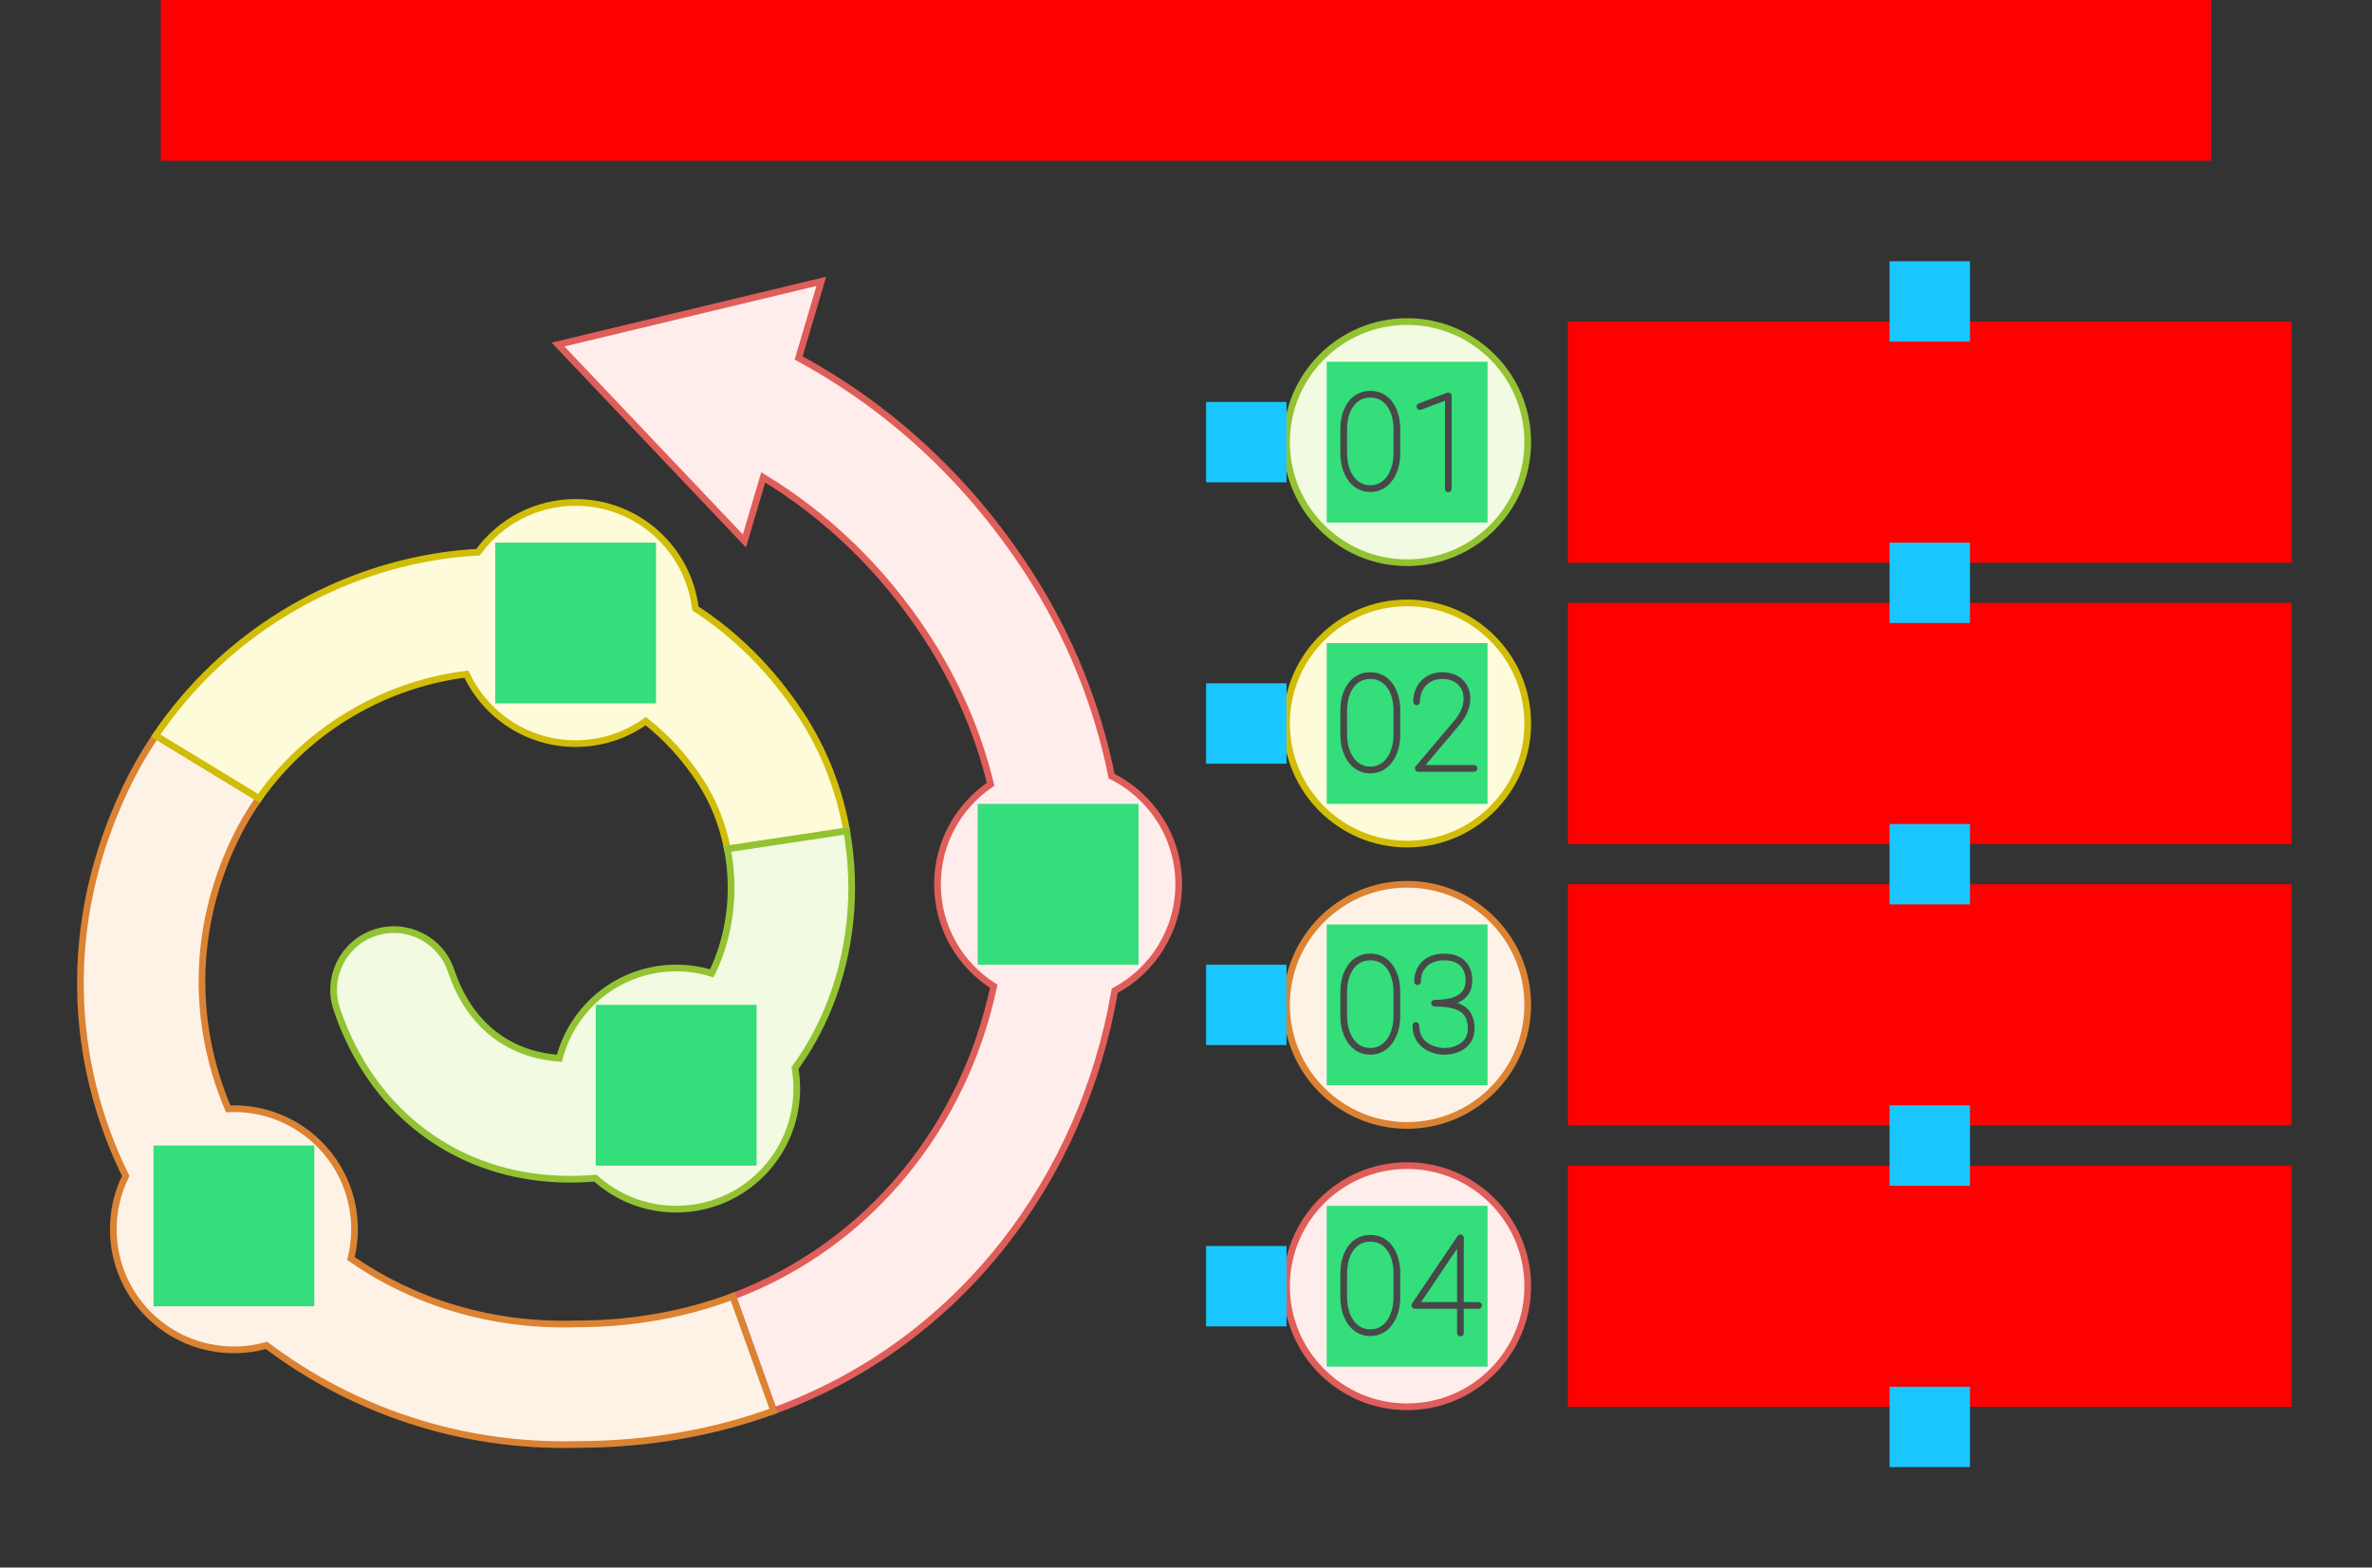
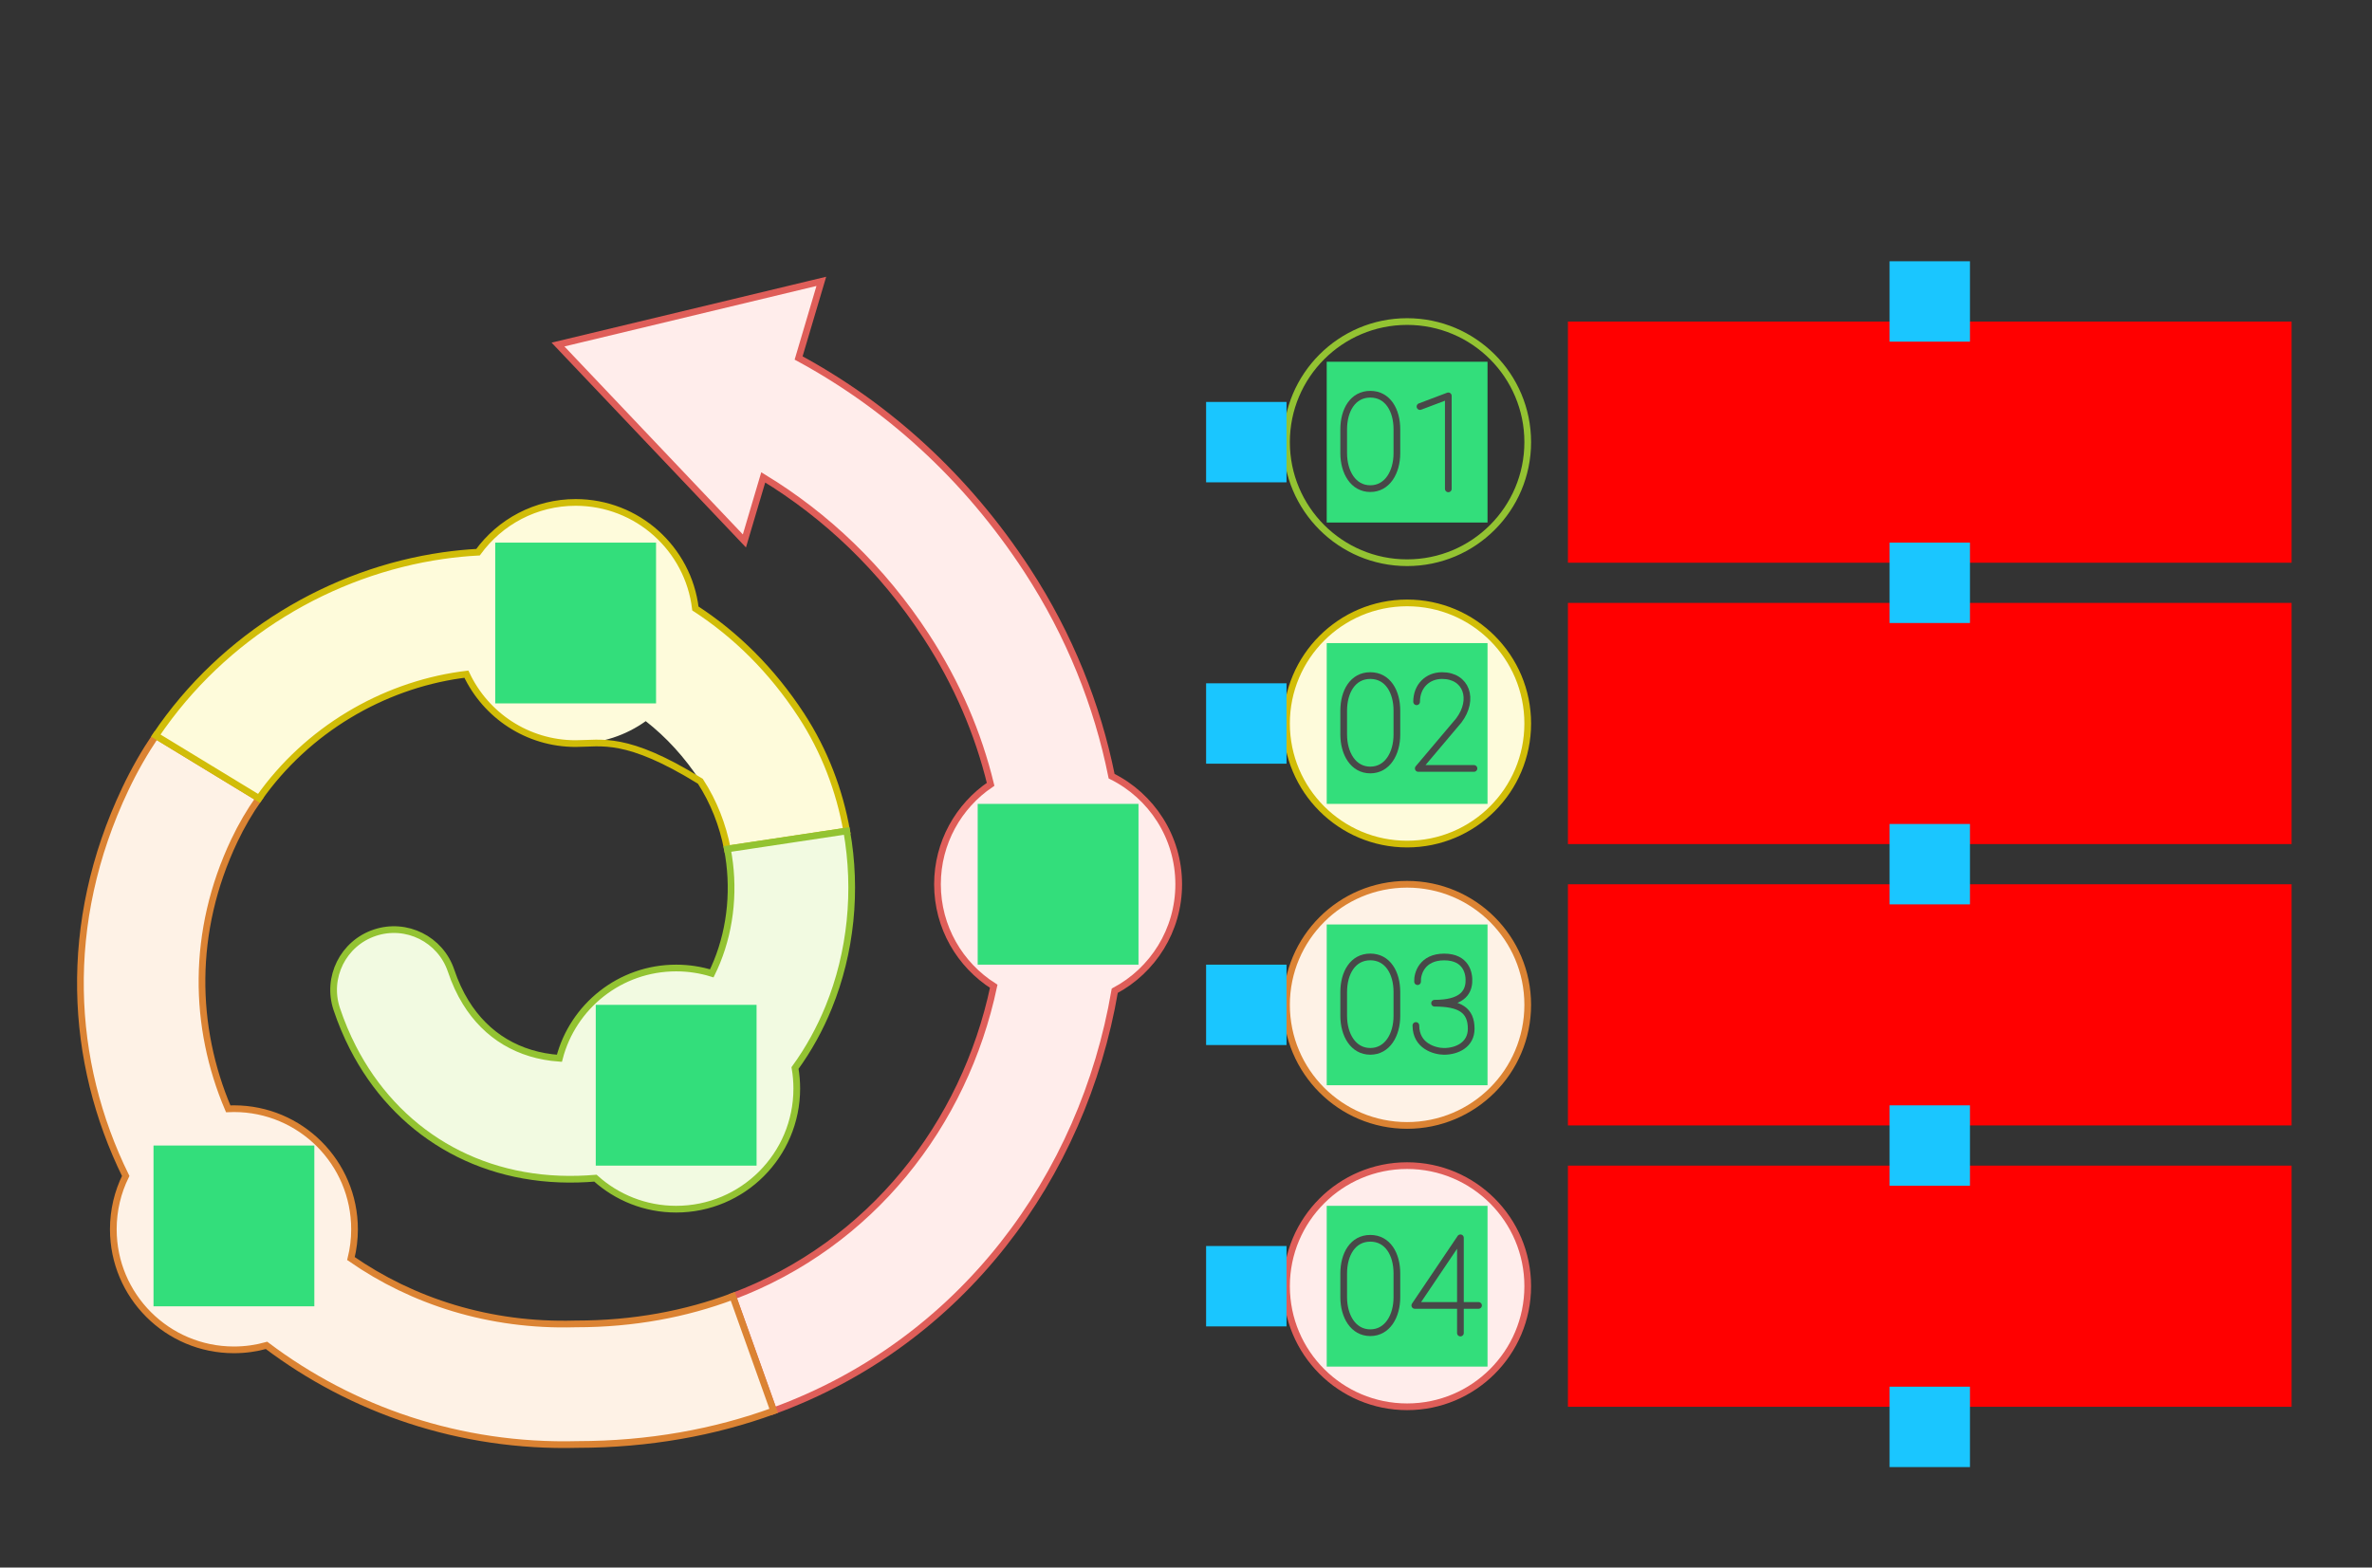
<svg xmlns="http://www.w3.org/2000/svg" width="708" height="468">
  <rect width="100%" height="100%" fill="#333333" stroke="none" />
  <g id="sequence-spiral-v1--family--4">
    <g id="lines">
      <g id="g-4">
        <g id="cu">
          <g id="cu_1">
            <path id="vector" transform="translate(384, 348)" fill="#ffedeb" d="M72 36 C72 55.882 55.882 72 36 72 C16.118 72 0 55.882 0 36 C0 16.118 16.118 0 36 0 C55.882 0 72 16.118 72 36 Z" />
            <path id="vector_1" transform="translate(384, 348)" fill="none" stroke="#df5e59" stroke-width="2" stroke-linejoin="miter" stroke-linecap="none" stroke-miterlimit="4" d="M 72 36 C 72 55.882 55.882 72 36 72 C 16.118 72 0 55.882 0 36 C 0 16.118 16.118 0 36 0 C 55.882 0 72 16.118 72 36 Z" />
          </g>
        </g>
        <g id="cu_2">
          <g id="cu_3">
            <path id="Union" transform="translate(166.554, 84)" fill="#ffedeb" d="M0 18.866 L55.636 77.499 L61.259 58.523 C80.01 69.928 96.721 85.706 109.905 105.937 C119.137 120.105 125.461 135.053 129.124 150.16 C119.557 156.631 113.269 167.581 113.269 180 C113.269 192.819 119.969 204.074 130.059 210.452 C121.312 251.77 93.407 287.515 52.166 303.026 L64.375 337.212 C120.492 316.74 156.677 267.385 166.181 211.788 C177.538 205.733 185.269 193.769 185.269 180 C185.269 165.856 177.112 153.618 165.247 147.731 C160.988 126.552 152.709 105.684 140.066 86.282 C121.779 58.219 98.19 37.163 71.819 22.877 L78.597 0 L0 18.866 Z" />
            <path id="Union_1" transform="translate(166.554, 84)" fill="none" stroke="#df5e59" stroke-width="2" stroke-linejoin="miter" stroke-linecap="none" stroke-miterlimit="4" d="M 0 18.866 L 55.636 77.499 L 61.259 58.523 C 80.01 69.928 96.721 85.706 109.905 105.937 C 119.137 120.105 125.461 135.053 129.124 150.16 C 119.557 156.631 113.269 167.581 113.269 180 C 113.269 192.819 119.969 204.074 130.059 210.452 C 121.312 251.77 93.407 287.515 52.166 303.026 L 64.375 337.212 C 120.493 316.74 156.678 267.385 166.181 211.788 C 177.538 205.733 185.269 193.769 185.269 180 C 185.269 165.856 177.112 153.618 165.247 147.731 C 160.988 126.552 152.709 105.684 140.066 86.282 C 121.779 58.219 98.19 37.163 71.819 22.877 L 78.597 0 L 0 18.866 Z" />
          </g>
        </g>
      </g>
      <g id="g-3">
        <g id="cu_4">
          <g id="cu_5">
            <path id="vector_2" transform="translate(384, 264)" fill="#fef2e6" d="M72 36 C72 55.882 55.882 72 36 72 C16.118 72 0 55.882 0 36 C0 16.118 16.118 0 36 0 C55.882 0 72 16.118 72 36 Z" />
            <path id="vector_3" transform="translate(384, 264)" fill="none" stroke="#db8333" stroke-width="2" stroke-linejoin="miter" stroke-linecap="none" stroke-miterlimit="4" d="M 72 36 C 72 55.882 55.882 72 36 72 C 16.118 72 0 55.882 0 36 C 0 16.118 16.118 0 36 0 C 55.882 0 72 16.118 72 36 Z" />
          </g>
        </g>
        <g id="cu_6">
          <g id="cu_7">
            <path id="Union_2" transform="translate(24, 219.603)" fill="#fef2e6" d="M55.56 182.065 C80.967 201.242 113.23 212.57 148.34 211.65 C169.698 211.623 189.298 208.041 206.929 201.609 L194.72 167.423 C180.652 172.714 165.032 175.65 148.091 175.65 L147.841 175.65 L147.59 175.657 C122.073 176.368 99.106 168.897 80.753 156.141 C81.451 153.342 81.822 150.413 81.822 147.397 C81.822 127.515 65.704 111.397 45.822 111.397 C45.251 111.397 44.683 111.411 44.119 111.437 C33.714 87.025 33.047 58.542 45.945 31.355 C48.063 26.891 50.531 22.683 53.297 18.75 L22.494 0 C19.122 5.004 16.08 10.317 13.42 15.925 C-5.688 56.202 -3.247 97.364 13.521 131.485 C11.153 136.283 9.822 141.685 9.822 147.397 C9.822 167.279 25.94 183.397 45.822 183.397 C49.197 183.397 52.462 182.933 55.56 182.065 Z" />
            <path id="Union_3" transform="translate(24, 219.603)" fill="none" stroke="#db8333" stroke-width="2" stroke-linejoin="miter" stroke-linecap="none" stroke-miterlimit="4" d="M 55.56 182.065 C 80.967 201.242 113.23 212.57 148.34 211.65 C 169.698 211.623 189.298 208.042 206.929 201.609 L 194.72 167.423 C 180.652 172.714 165.032 175.65 148.091 175.65 L 147.841 175.65 L 147.59 175.657 C 122.073 176.369 99.106 168.897 80.753 156.141 C 81.451 153.342 81.822 150.413 81.822 147.397 C 81.822 127.515 65.704 111.397 45.822 111.397 C 45.251 111.397 44.683 111.41 44.119 111.437 C 33.714 87.025 33.047 58.542 45.945 31.355 C 48.063 26.891 50.531 22.683 53.297 18.75 L 22.494 0 C 19.122 5.004 16.08 10.317 13.42 15.925 C -5.688 56.202 -3.247 97.364 13.521 131.485 C 11.153 136.283 9.822 141.685 9.822 147.397 C 9.822 167.28 25.94 183.397 45.822 183.397 C 49.197 183.397 52.462 182.933 55.56 182.065 Z" />
          </g>
        </g>
      </g>
      <g id="g-2">
        <g id="cu_8">
          <g id="cu_9">
            <path id="vector_4" transform="translate(384, 180)" fill="#fefbdb" d="M72 36 C72 55.882 55.882 72 36 72 C16.118 72 0 55.882 0 36 C0 16.118 16.118 0 36 0 C55.882 0 72 16.118 72 36 Z" />
            <path id="vector_5" transform="translate(384, 180)" fill="none" stroke="#d1bd08" stroke-width="2" stroke-linejoin="miter" stroke-linecap="none" stroke-miterlimit="4" d="M 72 36 C 72 55.882 55.882 72 36 72 C 16.118 72 0 55.882 0 36 C 0 16.118 16.118 0 36 0 C 55.882 0 72 16.118 72 36 Z" />
          </g>
        </g>
        <g id="cu_10">
          <g id="cu_11">
            <path id="Union_4" transform="translate(46.494, 150)" fill="#fefbdb" d="M161.07 31.663 C173.05 39.443 183.86 50.01 192.712 63.597 L192.718 63.607 C199.619 74.214 204.09 86.002 206.233 98.094 L170.613 103.458 C169.229 96.313 166.549 89.4 162.546 83.244 C157.835 76.014 152.328 70.055 146.248 65.301 C140.352 69.518 133.13 72 125.328 72 C110.907 72 98.466 63.52 92.72 51.275 C92.111 51.349 91.503 51.429 90.894 51.516 C67.639 54.836 45.188 67.893 30.803 88.352 L0 69.603 C20.256 39.548 52.457 20.639 85.805 15.877 C89.25 15.386 92.715 15.044 96.187 14.858 C102.731 5.854 113.346 0 125.328 0 C143.743 0 158.928 13.826 161.07 31.663 Z" />
-             <path id="Union_5" transform="translate(46.494, 150)" fill="none" stroke="#d1bd08" stroke-width="2" stroke-linejoin="miter" stroke-linecap="none" stroke-miterlimit="4" d="M 161.07 31.663 C 173.05 39.443 183.86 50.01 192.712 63.597 L 192.718 63.607 C 199.619 74.214 204.09 86.002 206.233 98.094 L 170.613 103.458 C 169.229 96.313 166.549 89.4 162.546 83.244 C 157.835 76.014 152.328 70.055 146.248 65.301 C 140.352 69.518 133.13 72 125.328 72 C 110.907 72 98.466 63.52 92.72 51.275 C 92.111 51.349 91.503 51.429 90.894 51.516 C 67.639 54.836 45.188 67.893 30.803 88.352 L 0 69.603 C 20.256 39.548 52.457 20.639 85.805 15.877 C 89.25 15.386 92.715 15.044 96.187 14.858 C 102.731 5.854 113.346 0 125.328 0 C 143.743 0 158.928 13.826 161.07 31.663 Z" />
+             <path id="Union_5" transform="translate(46.494, 150)" fill="none" stroke="#d1bd08" stroke-width="2" stroke-linejoin="miter" stroke-linecap="none" stroke-miterlimit="4" d="M 161.07 31.663 C 173.05 39.443 183.86 50.01 192.712 63.597 L 192.718 63.607 C 199.619 74.214 204.09 86.002 206.233 98.094 L 170.613 103.458 C 169.229 96.313 166.549 89.4 162.546 83.244 C 140.352 69.518 133.13 72 125.328 72 C 110.907 72 98.466 63.52 92.72 51.275 C 92.111 51.349 91.503 51.429 90.894 51.516 C 67.639 54.836 45.188 67.893 30.803 88.352 L 0 69.603 C 20.256 39.548 52.457 20.639 85.805 15.877 C 89.25 15.386 92.715 15.044 96.187 14.858 C 102.731 5.854 113.346 0 125.328 0 C 143.743 0 158.928 13.826 161.07 31.663 Z" />
          </g>
        </g>
      </g>
      <g id="g-1">
        <g id="cu_12">
          <g id="cu_13">
-             <path id="vector_6" transform="translate(384, 96)" fill="#f2fae1" d="M72 36 C72 55.882 55.882 72 36 72 C16.118 72 0 55.882 0 36 C0 16.118 16.118 0 36 0 C55.882 0 72 16.118 72 36 Z" />
            <path id="vector_7" transform="translate(384, 96)" fill="none" stroke="#93c332" stroke-width="2" stroke-linejoin="miter" stroke-linecap="none" stroke-miterlimit="4" d="M 72 36 C 72 55.882 55.882 72 36 72 C 16.118 72 0 55.882 0 36 C 0 16.118 16.118 0 36 0 C 55.882 0 72 16.118 72 36 Z" />
          </g>
        </g>
        <g id="cu_14">
          <g id="cu_15">
            <path id="Union_6" transform="translate(99.575, 248.093)" fill="#f2fae1" d="M137.725 70.763 C141.807 65.139 145.171 59.022 147.784 52.59 C154.413 36.276 156.309 17.809 153.152 0 L117.531 5.365 C119.728 16.709 118.659 28.636 114.432 39.038 C113.954 40.216 113.437 41.371 112.88 42.503 C109.519 41.465 105.949 40.907 102.247 40.907 C85.489 40.907 71.406 52.357 67.393 67.86 C55.263 66.997 45.605 61.19 39.433 51.171 C37.696 48.352 36.235 45.199 35.073 41.729 C31.916 32.303 21.715 27.221 12.288 30.378 C2.862 33.535 -2.22 43.736 0.937 53.162 C2.284 57.185 3.895 61.019 5.751 64.644 C18.568 89.682 43.056 104.787 72.983 103.938 C74.731 103.889 76.454 103.794 78.152 103.654 C84.532 109.406 92.981 112.907 102.247 112.907 C122.129 112.907 138.247 96.789 138.247 76.907 C138.247 74.812 138.068 72.759 137.725 70.763 Z" />
            <path id="Union_7" transform="translate(99.575, 248.093)" fill="none" stroke="#93c332" stroke-width="2" stroke-linejoin="miter" stroke-linecap="none" stroke-miterlimit="4" d="M 137.725 70.763 C 141.807 65.139 145.171 59.022 147.784 52.59 C 154.413 36.276 156.309 17.809 153.152 0 L 117.531 5.365 C 119.728 16.709 118.659 28.636 114.432 39.038 C 113.954 40.216 113.437 41.371 112.88 42.503 C 109.519 41.465 105.948 40.907 102.247 40.907 C 85.489 40.907 71.406 52.357 67.393 67.86 C 55.263 66.997 45.605 61.19 39.433 51.171 C 37.696 48.352 36.235 45.199 35.073 41.729 C 31.916 32.303 21.715 27.221 12.288 30.378 C 2.862 33.535 -2.22 43.736 0.937 53.162 C 2.284 57.185 3.895 61.019 5.751 64.644 C 18.568 89.682 43.056 104.787 72.983 103.939 C 74.731 103.889 76.454 103.794 78.152 103.654 C 84.532 109.406 92.981 112.907 102.247 112.907 C 122.129 112.907 138.247 96.789 138.247 76.907 C 138.247 74.812 138.068 72.759 137.725 70.763 Z" />
          </g>
        </g>
      </g>
    </g>
-     <path id="tx-cb-title" transform="matrix(1, -1.6081230200044232e-16, 1.6081230200044232e-16, 1, 48, 0)" fill="#ff00001a" d="M0 0 L612 0 L612 48 L0 48 L0 0 Z" />
    <path id="tx-lc-4" transform="matrix(1, -5.551115123125783e-17, 5.551115123125783e-17, 1, 468, 348)" fill="#ff00001a" d="M0 0 L216 0 L216 72 L0 72 L0 0 Z" />
    <path id="tx-lc-3" transform="matrix(1, -5.551115123125783e-17, 5.551115123125783e-17, 1, 468, 264)" fill="#ff00001a" d="M0 0 L216 0 L216 72 L0 72 L0 0 Z" />
    <path id="tx-lc-2" transform="translate(468, 180)" fill="#ff00001a" d="M0 0 L216 0 L216 72 L0 72 L0 0 Z" />
    <path id="tx-lc-1" transform="matrix(1, -5.551115123125783e-17, 5.551115123125783e-17, 1, 468, 96)" fill="#ff00001a" d="M0 0 L216 0 L216 72 L0 72 L0 0 Z" />
    <rect id="bt-cc-remove-4" fill="#1ac6ff33" transform="matrix(1, -5.551115123125783e-17, 5.551115123125783e-17, 1, 360, 372)" width="24" height="24" rx="0" ry="0" />
    <rect id="bt-cc-remove-3" fill="#1ac6ff33" transform="matrix(1, -5.551115123125783e-17, 5.551115123125783e-17, 1, 360, 288)" width="24" height="24" rx="0" ry="0" />
    <rect id="bt-cc-remove-2" fill="#1ac6ff33" transform="matrix(1, -5.551115123125783e-17, 5.551115123125783e-17, 1, 360, 204)" width="24" height="24" rx="0" ry="0" />
    <rect id="bt-cc-remove-1" fill="#1ac6ff33" transform="matrix(1, -5.551115123125783e-17, 5.551115123125783e-17, 1, 360, 120)" width="24" height="24" rx="0" ry="0" />
    <path id="ic-cc-1" transform="matrix(1, -5.551115123125783e-17, 5.551115123125783e-17, 1, 177.822, 300)" fill="#33de7b1a" d="M0 0 L48 0 L48 48 L0 48 L0 0 Z" />
    <path id="ic-cc-2" transform="matrix(1, -5.551115123125783e-17, 5.551115123125783e-17, 1, 147.822, 162)" fill="#33de7b1a" d="M0 0 L48 0 L48 48 L0 48 L0 0 Z" />
    <path id="ic-cc-3" transform="matrix(1, -5.551115123125783e-17, 5.551115123125783e-17, 1, 45.822, 342)" fill="#33de7b1a" d="M0 0 L48 0 L48 48 L0 48 L0 0 Z" />
    <path id="ic-cc-4" transform="matrix(1, -5.551115123125783e-17, 5.551115123125783e-17, 1, 291.822, 240)" fill="#33de7b1a" d="M0 0 L48 0 L48 48 L0 48 L0 0 Z" />
    <rect id="bt-cc-add-5" fill="#1ac6ff33" transform="matrix(-4.371138828673793e-8, 1, -1, -4.371138828673793e-8, 588, 414)" width="24" height="24" rx="0" ry="0" />
    <rect id="bt-cc-add-4" fill="#1ac6ff33" transform="matrix(-4.371138828673793e-8, 1, -1, -4.371138828673793e-8, 588, 330)" width="24" height="24" rx="0" ry="0" />
    <rect id="bt-cc-add-3" fill="#1ac6ff33" transform="matrix(-4.371138828673793e-8, 1, -1, -4.371138828673793e-8, 588, 246)" width="24" height="24" rx="0" ry="0" />
    <rect id="bt-cc-add-2" fill="#1ac6ff33" transform="matrix(-4.371138828673793e-8, 1, -1, -4.371138828673793e-8, 588, 162)" width="24" height="24" rx="0" ry="0" />
    <rect id="bt-cc-add-1" fill="#1ac6ff33" transform="matrix(-4.371138828673793e-8, 1, -1, -4.371138828673793e-8, 588, 78)" width="24" height="24" rx="0" ry="0" />
    <g id="ic-cc-4b">
      <path id="rect" transform="matrix(1, 1.7151245100058819e-15, -1.7151245100058819e-15, 1, 396, 360)" fill="#33de7b1a" d="M0 0 L48 0 L48 48 L0 48 L0 0 Z" />
      <g id="second-layer#number-04-48px" transform="translate(396, 360)">
        <path id="vector_8" transform="translate(5.072, 9.696)" fill="none" stroke="#484848" stroke-width="2" stroke-linejoin="round" stroke-linecap="round" stroke-miterlimit="4" d="M 0 10.483 C 0 4.786 2.716 -0 7.939 -0 C 13.161 -0 15.877 4.786 15.877 10.483 L 15.877 17.577 C 15.877 23.274 13.033 28.186 7.939 28.186 C 2.844 28.186 0 23.274 0 17.577 L 0 10.483 Z" />
        <path id="Vector_2130" transform="translate(26.295, 9.551)" fill="none" stroke="#484848" stroke-width="2" stroke-linejoin="round" stroke-linecap="round" stroke-miterlimit="1.556" d="M 13.615 28.427 L 13.615 0 L 0 20.187 L 19.02 20.187" />
      </g>
    </g>
    <g id="ic-cc-3b">
      <path id="rect_1" transform="matrix(1, 1.7151245100058819e-15, -1.7151245100058819e-15, 1, 396, 276)" fill="#33de7b1a" d="M0 0 L48 0 L48 48 L0 48 L0 0 Z" />
      <g id="second-layer#number-03-48px" transform="translate(396, 276)">
        <path id="vector_9" transform="translate(5.072, 9.696)" fill="none" stroke="#484848" stroke-width="2" stroke-linejoin="round" stroke-linecap="round" stroke-miterlimit="4" d="M 0 10.483 C 0 4.786 2.716 -0 7.939 -0 C 13.161 -0 15.877 4.786 15.877 10.483 L 15.877 17.577 C 15.877 23.274 13.033 28.186 7.939 28.186 C 2.844 28.186 0 23.274 0 17.577 L 0 10.483 Z" />
        <path id="Vector_2129" transform="translate(26.619, 9.71)" fill="none" stroke="#484848" stroke-width="2" stroke-linejoin="round" stroke-linecap="round" stroke-miterlimit="4" d="M 0.501 7.358 C 0.382 4.949 1.863 -0 8.446 -0 C 15.028 -0 16.037 4.888 15.809 7.647 C 15.557 10.69 13.652 13.798 5.581 13.798 C 13.094 13.798 16.506 15.852 16.506 21.415 C 16.506 26.223 12.256 28.18 8.373 28.18 C 5.582 28.156 0 26.577 0 20.452" />
      </g>
    </g>
    <g id="ic-cc-2b">
      <path id="rect_2" transform="matrix(1, 1.7151245100058819e-15, -1.7151245100058819e-15, 1, 396, 192)" fill="#33de7b1a" d="M0 0 L48 0 L48 48 L0 48 L0 0 Z" />
      <g id="second-layer#number-02-48px" transform="translate(396, 192)">
        <path id="vector_10" transform="translate(5.072, 9.696)" fill="none" stroke="#484848" stroke-width="2" stroke-linejoin="round" stroke-linecap="round" stroke-miterlimit="4" d="M 0 10.483 C 0 4.786 2.716 -0 7.939 -0 C 13.161 -0 15.877 4.786 15.877 10.483 L 15.877 17.577 C 15.877 23.274 13.033 28.186 7.939 28.186 C 2.844 28.186 0 23.274 0 17.577 L 0 10.483 Z" />
        <path id="vector_11" transform="translate(26.832, 9.696)" fill="none" stroke="#484848" stroke-width="2" stroke-linejoin="round" stroke-linecap="round" stroke-miterlimit="4" d="M 0 7.82 C 0 3.2 3.224 1.9692e-22 7.606 1.2286e-22 C 14.875 0 17.354 7.093 12.59 13.403 L 0.498 27.722 L 17.119 27.722" />
      </g>
    </g>
    <g id="ic-cc-1b">
      <path id="rect_3" transform="matrix(1, 1.7151245100058819e-15, -1.7151245100058819e-15, 1, 396, 108)" fill="#33de7b1a" d="M0 0 L48 0 L48 48 L0 48 L0 0 Z" />
      <g id="second-layer#number-01-48px" transform="translate(396, 108)">
        <path id="Vector_2128" transform="translate(27.842, 10.184)" fill="none" stroke="#484848" stroke-width="2" stroke-linejoin="round" stroke-linecap="round" stroke-miterlimit="4" d="M 0 3.194 L 8.455 0 L 8.455 27.767" />
        <path id="vector_12" transform="translate(5.072, 9.696)" fill="none" stroke="#484848" stroke-width="2" stroke-linejoin="round" stroke-linecap="round" stroke-miterlimit="4" d="M 0 10.483 C 0 4.786 2.716 -0 7.939 -0 C 13.161 -0 15.877 4.786 15.877 10.483 L 15.877 17.577 C 15.877 23.274 13.033 28.186 7.939 28.186 C 2.844 28.186 0 23.274 0 17.577 L 0 10.483 Z" />
      </g>
    </g>
  </g>
</svg>